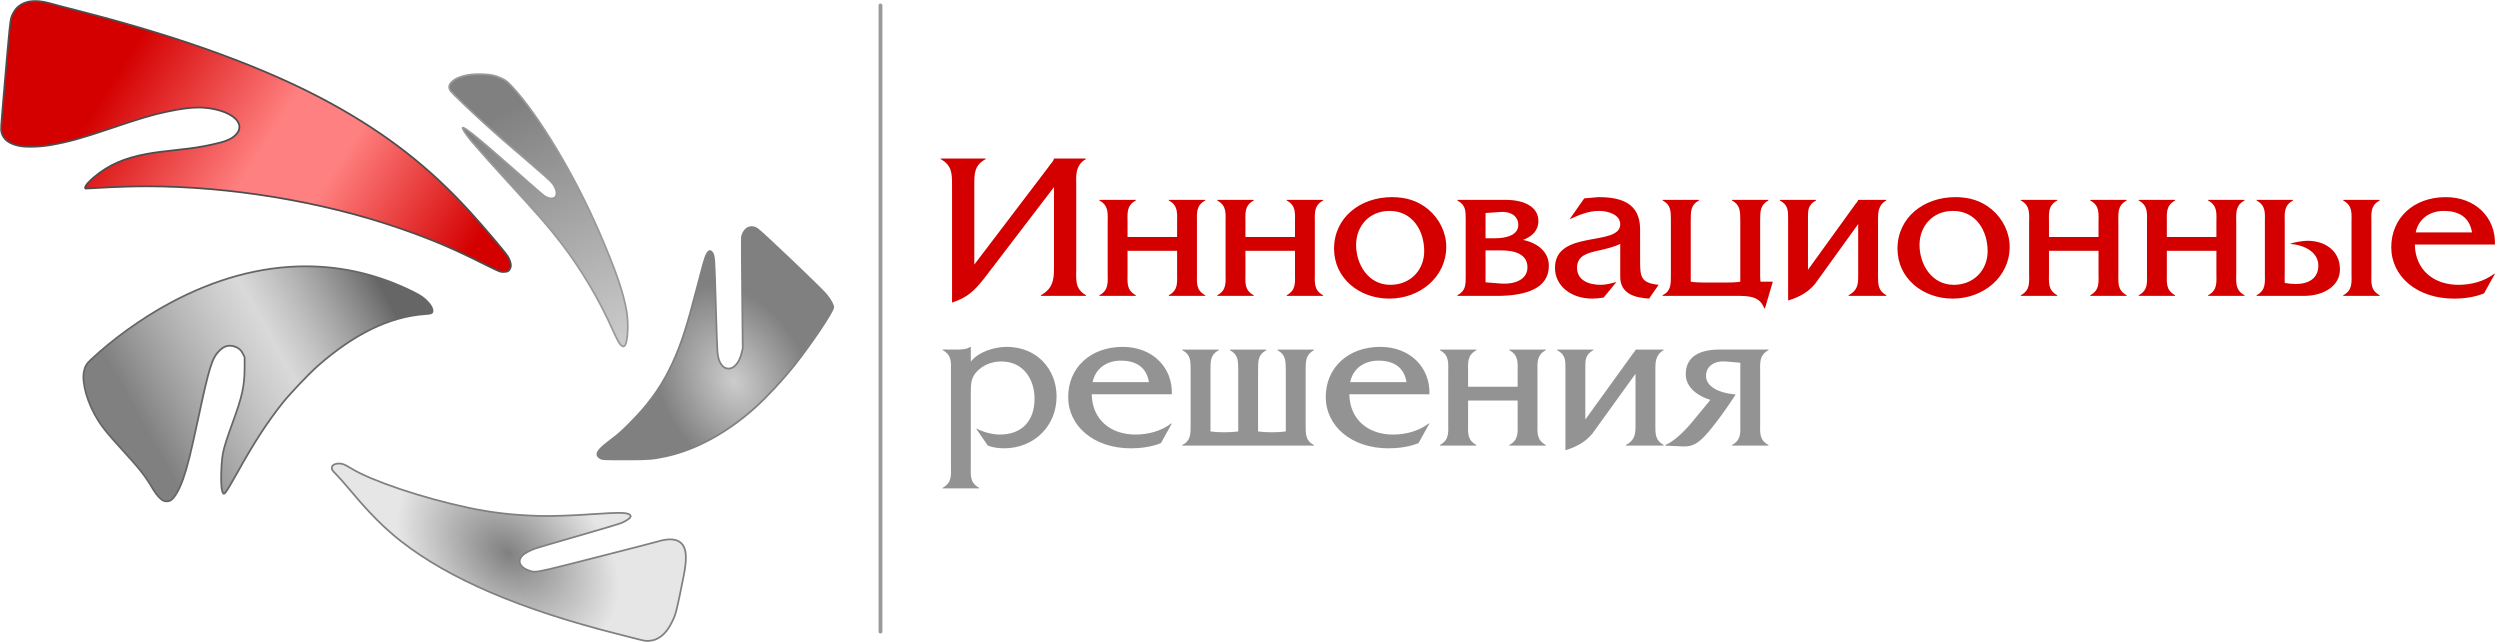
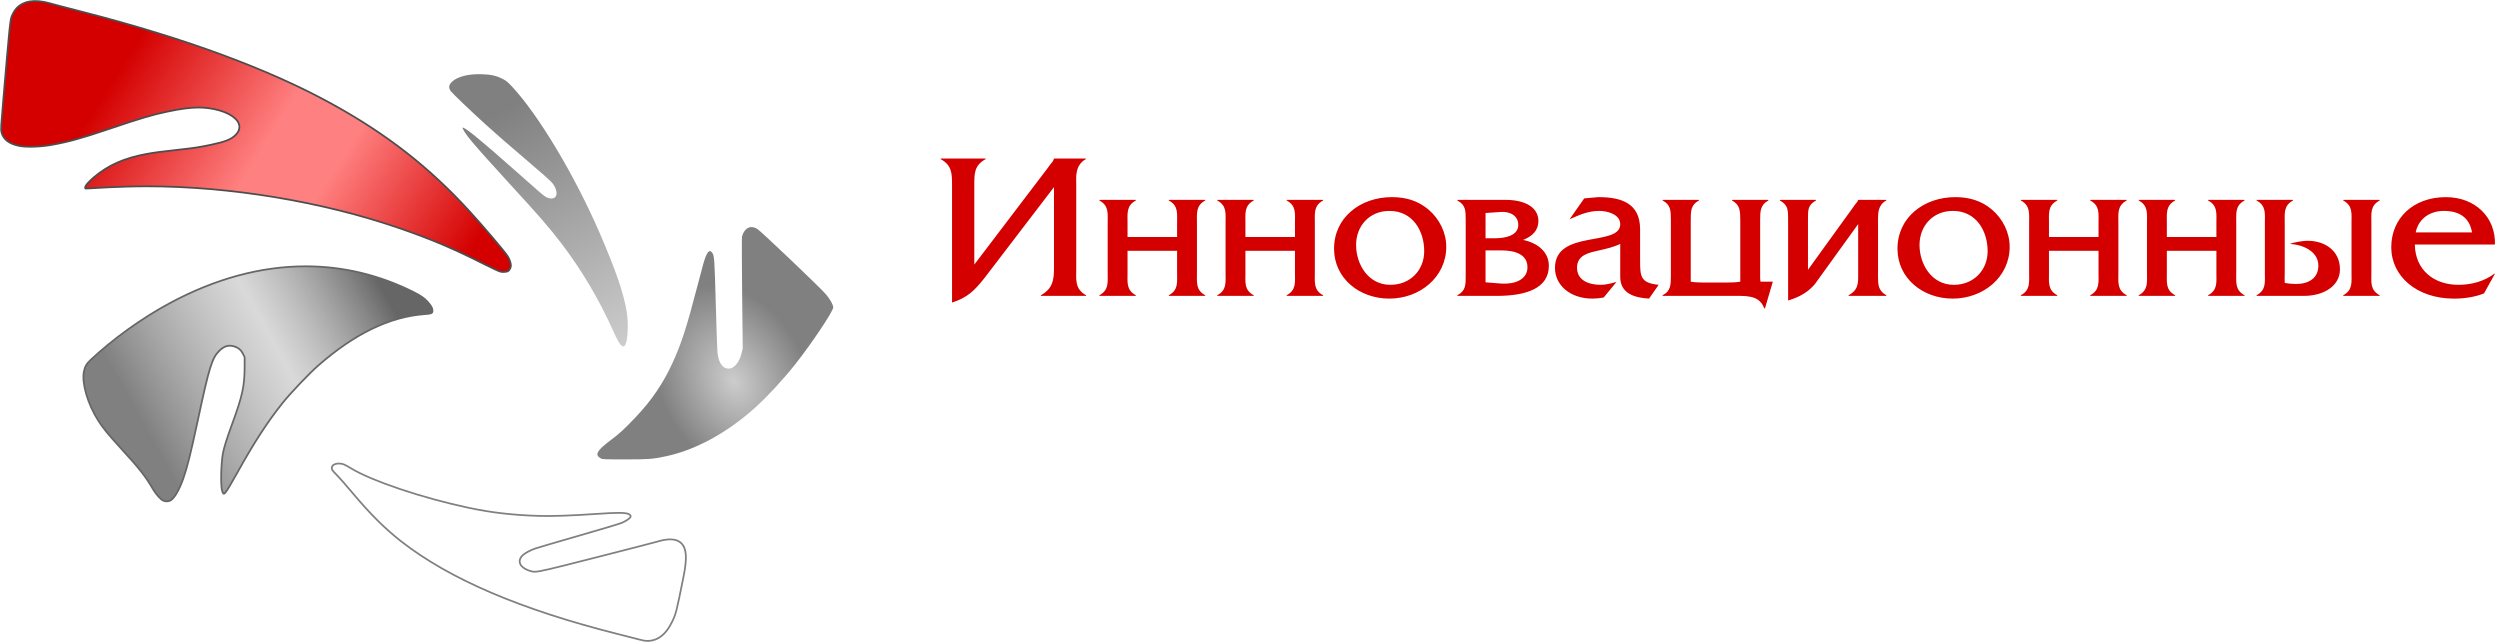
<svg xmlns="http://www.w3.org/2000/svg" version="1.1" id="Режим_изоляции" x="0px" y="0px" width="257px" height="66px" viewBox="0 0 257 66" xml:space="preserve">
  <g>
    <path fill="#D40000" d="M108.349,19.235l-7.203,9.422c-0.987,1.224-1.684,1.932-3.276,2.447V19.063c0-1.202,0-2.061-1.167-2.704 v-0.065h4.622v0.065c-1.188,0.644-1.166,1.502-1.166,2.704v8.135l7.539-9.917l0.314-0.429c0.157-0.171,0.247-0.279,0.337-0.537 v-0.021h3.276v0.065c-1.167,0.644-0.987,1.932-0.987,2.704v8.563c0,1.074-0.18,2.061,1.01,2.726v0.065h-4.646v-0.065 c1.189-0.666,1.347-1.523,1.347-2.726V19.235z M123.899,30.353v0.065h-3.747v-0.065c0.987-0.537,0.853-1.309,0.853-2.296v-2.276 h-5.094v2.276c0,0.987-0.135,1.759,0.853,2.296v0.065h-3.747v-0.065c0.986-0.537,0.853-1.309,0.853-2.317v-5.13 c0-0.966,0.134-1.761-0.853-2.297v-0.064h3.747v0.064c-0.987,0.536-0.853,1.331-0.853,2.297v1.459h5.094v-1.459 c0-0.988,0.135-1.761-0.853-2.297v-0.064h3.747v0.064c-0.987,0.536-0.853,1.331-0.853,2.318v5.13 C123.047,29.044,122.912,29.816,123.899,30.353z M136.018,30.353v0.065h-3.747v-0.065c0.987-0.537,0.853-1.309,0.853-2.296v-2.276 h-5.094v2.276c0,0.987-0.135,1.759,0.853,2.296v0.065h-3.748v-0.065c0.988-0.537,0.854-1.309,0.854-2.317v-5.13 c0-0.966,0.135-1.761-0.854-2.297v-0.064h3.748v0.064c-0.987,0.536-0.853,1.331-0.853,2.297v1.459h5.094v-1.459 c0-0.988,0.135-1.761-0.853-2.297v-0.064h3.747v0.064c-0.987,0.536-0.853,1.331-0.853,2.318v5.13 C135.165,29.044,135.03,29.816,136.018,30.353z M143.087,20.265c1.436,0,2.67,0.365,3.747,1.266 c1.145,0.966,1.841,2.383,1.841,3.843c0,3.09-2.693,5.323-5.857,5.323c-3.074,0-5.677-2.083-5.677-5.13 C137.141,22.348,139.855,20.265,143.087,20.265z M142.84,21.682c-2.087,0-3.434,1.567-3.434,3.499c0,1.974,1.234,4.099,3.523,4.099 c2.064,0,3.479-1.524,3.479-3.456C146.408,23.743,145.241,21.682,142.84,21.682z M149.819,20.609v-0.064h4.938 c2.131,0,3.388,0.837,3.388,2.167c0,1.008-0.65,1.588-1.57,1.953c1.458,0.301,2.647,1.202,2.647,2.662 c0,2.318-2.334,3.091-5.363,3.091h-4.039v-0.065c0.876-0.472,0.854-1.073,0.854-2.061v-5.645 C150.673,21.618,150.673,21.081,149.819,20.609z M156.08,23.121c0-0.923-0.808-1.396-1.795-1.332l-1.571,0.108v2.596h0.988 C154.757,24.493,156.08,24.215,156.08,23.121z M157.022,27.478c0-1.288-1.188-1.739-2.715-1.739h-1.594v3.284l1.639,0.129 C155.676,29.237,157.022,28.766,157.022,27.478z M166.56,28.464v-3.391c-0.65,0.322-1.413,0.494-2.154,0.666 c-1.077,0.236-2.288,0.473-2.288,1.781c0,1.331,1.257,1.76,2.445,1.76c0.539,0,1.077-0.15,1.615-0.301l-1.323,1.61 c-0.382,0.064-0.785,0.108-1.167,0.108c-2.267,0-3.837-1.375-3.837-3.155c0-3.993,6.709-2.147,6.709-4.486 c0-1.03-1.323-1.374-2.154-1.374c-1.144,0-2.042,0.408-3.052,0.859l1.504-2.147l1.458-0.129c2.424,0,4.264,0.666,4.286,3.263v3.219 c0,1.696,0.045,2.34,1.907,2.533l-0.986,1.417C168.041,30.611,166.56,30.182,166.56,28.464z M170.914,30.353 c0.853-0.429,0.853-1.094,0.853-2.061v-5.602c0-1.009,0-1.631-0.853-2.082v-0.064h3.747v0.064 c-0.853,0.451-0.853,1.073-0.853,2.082v6.268c0,0,0.404,0.085,1.302,0.085h2.468c0.898,0,1.324-0.085,1.324-0.085v-6.268 c0-1.009-0.022-1.631-0.853-2.082v-0.064h3.747v0.064c-0.83,0.451-0.853,1.073-0.853,2.061v5.623c0,0.236,0,0.494,0.044,0.666 h1.258l-0.808,2.748h-0.068c-0.291-0.751-0.785-1.288-2.445-1.288h-8.011V30.353z M191.021,23.034l-4.443,6.16 c-0.718,0.859-1.615,1.352-2.76,1.696v-8.414c0-0.837,0-1.417-0.854-1.868v-0.064h3.726v0.064c-0.853,0.451-0.83,1.03-0.83,1.868 v5.259l4.914-6.804c0.112-0.108,0.18-0.193,0.247-0.366v-0.021h2.895v0.064c-0.853,0.451-0.853,1.331-0.853,1.868v5.988 c0,0.751,0,1.417,0.853,1.889v0.065h-3.882v-0.065c0.875-0.472,0.987-1.052,0.987-1.889V23.034z M201.007,20.265 c1.437,0,2.67,0.365,3.747,1.266c1.145,0.966,1.84,2.383,1.84,3.843c0,3.09-2.692,5.323-5.856,5.323 c-3.074,0-5.677-2.083-5.677-5.13C195.061,22.348,197.775,20.265,201.007,20.265z M200.76,21.682c-2.087,0-3.433,1.567-3.433,3.499 c0,1.974,1.233,4.099,3.522,4.099c2.064,0,3.479-1.524,3.479-3.456C204.328,23.743,203.161,21.682,200.76,21.682z M218.623,30.353 v0.065h-3.749v-0.065c0.988-0.537,0.854-1.309,0.854-2.296v-2.276h-5.094v2.276c0,0.987-0.135,1.759,0.853,2.296v0.065h-3.747 v-0.065c0.987-0.537,0.853-1.309,0.853-2.317v-5.13c0-0.966,0.135-1.761-0.853-2.297v-0.064h3.747v0.064 c-0.987,0.536-0.853,1.331-0.853,2.297v1.459h5.094v-1.459c0-0.988,0.135-1.761-0.854-2.297v-0.064h3.749v0.064 c-0.988,0.536-0.854,1.331-0.854,2.318v5.13C217.77,29.044,217.635,29.816,218.623,30.353z M230.74,30.353v0.065h-3.747v-0.065 c0.987-0.537,0.853-1.309,0.853-2.296v-2.276h-5.094v2.276c0,0.987-0.135,1.759,0.853,2.296v0.065h-3.747v-0.065 c0.987-0.537,0.853-1.309,0.853-2.317v-5.13c0-0.966,0.135-1.761-0.853-2.297v-0.064h3.747v0.064 c-0.987,0.536-0.853,1.331-0.853,2.297v1.459h5.094v-1.459c0-0.988,0.135-1.761-0.853-2.297v-0.064h3.747v0.064 c-0.987,0.536-0.853,1.331-0.853,2.318v5.13C229.888,29.044,229.753,29.816,230.74,30.353z M236.014,29.194 c1.303,0,2.312-0.58,2.312-1.889c0-1.438-1.525-2.146-2.916-2.232c0.381-0.172,1.391-0.322,1.794-0.322 c1.841,0,3.344,1.052,3.344,2.94c0,1.674-1.615,2.727-3.725,2.727h-4.848v-0.065c0.988-0.537,0.854-1.309,0.854-2.317v-5.13 c0-0.966,0.135-1.761-0.854-2.297v-0.064h3.748v0.064c-0.987,0.536-0.853,1.331-0.853,2.297v5.151c0,0.343-0.023,0.729,0,1.03 C235.251,29.152,235.633,29.194,236.014,29.194z M244.632,30.353v0.065h-3.748v-0.065c0.987-0.537,0.852-1.309,0.852-2.317v-5.13 c0-0.966,0.136-1.761-0.852-2.297v-0.064h3.748v0.064c-0.988,0.536-0.854,1.331-0.854,2.297v5.151 C243.777,29.044,243.644,29.816,244.632,30.353z M252.732,29.28c1.347,0,2.648-0.365,3.68-1.137h0.068l-1.122,2.018 c-0.965,0.386-2.043,0.537-3.097,0.537c-3.815,0-6.44-2.297-6.44-5.28c0-2.984,2.267-5.152,5.61-5.152 c3.052,0,5.138,2.104,5.049,4.873h-8.235C248.289,27.756,250.197,29.28,252.732,29.28z M251.229,21.682 c-1.504,0-2.626,0.859-2.895,2.211h5.789C253.877,22.39,252.846,21.682,251.229,21.682z" />
-     <path fill="#939393" d="M99.731,35.657h0.067v1.523c0.764-1.008,2.424-1.523,3.681-1.523c3.118,0,5.138,2.297,5.138,5.108 c0,2.983-2.267,5.322-5.408,5.322c-0.583,0-1.144-0.085-1.66-0.278l-1.212-1.76c0.786,0.365,1.594,0.622,2.446,0.622 c2.379,0,3.567-1.524,3.567-3.67c0-1.996-1.121-3.843-3.433-3.843c-0.942,0-1.862,0.365-2.49,1.03 c-0.651,0.666-0.629,1.438-0.629,2.298v7.361c0,0.988-0.135,1.761,0.854,2.297v0.063h-3.748v-0.063 c0.987-0.536,0.853-1.309,0.853-2.297v-9.551c0-0.988,0.135-1.782-0.853-2.298v-0.063h1.48 C98.879,35.937,99.417,35.894,99.731,35.657z M116.719,44.672c1.347,0,2.648-0.364,3.68-1.138h0.068l-1.122,2.019 c-0.966,0.386-2.043,0.535-3.097,0.535c-3.815,0-6.44-2.296-6.44-5.279s2.267-5.151,5.609-5.151c3.053,0,5.139,2.104,5.05,4.872 h-8.236C112.275,43.147,114.184,44.672,116.719,44.672z M115.216,37.074c-1.504,0-2.626,0.857-2.895,2.21h5.789 C117.863,37.782,116.831,37.074,115.216,37.074z M121.544,45.746c0.853-0.431,0.853-1.095,0.853-2.062v-5.602 c0-1.009,0-1.632-0.853-2.083v-0.063h3.747V36c-0.853,0.451-0.853,1.074-0.853,2.083v6.268c0,0,0.517,0.086,1.414,0.086 s1.437-0.086,1.437-0.086v-6.268c0-1.009,0-1.632-0.854-2.083v-0.063h3.748V36c-0.854,0.451-0.854,1.074-0.854,2.083v6.268 c0,0,0.517,0.086,1.414,0.086s1.437-0.086,1.437-0.086v-6.268c0-1.009-0.022-1.632-0.854-2.083v-0.063h3.748V36 c-0.83,0.451-0.853,1.074-0.853,2.062v5.623c0,0.967,0,1.631,0.853,2.062v0.063h-13.531V45.746z M143.199,44.672 c1.346,0,2.647-0.364,3.68-1.138h0.067l-1.122,2.019c-0.965,0.386-2.042,0.535-3.097,0.535c-3.814,0-6.44-2.296-6.44-5.279 s2.267-5.151,5.61-5.151c3.052,0,5.139,2.104,5.049,4.872h-8.235C138.756,43.147,140.663,44.672,143.199,44.672z M141.695,37.074 c-1.504,0-2.626,0.857-2.895,2.21h5.789C144.344,37.782,143.312,37.074,141.695,37.074z M158.907,45.746v0.063h-3.748v-0.063 c0.987-0.538,0.854-1.31,0.854-2.297v-2.275h-5.094v2.275c0,0.987-0.135,1.759,0.853,2.297v0.063h-3.748v-0.063 c0.987-0.538,0.854-1.31,0.854-2.318v-5.13c0-0.966,0.134-1.761-0.854-2.298v-0.063h3.748V36c-0.987,0.537-0.853,1.332-0.853,2.298 v1.459h5.094v-1.459c0-0.988,0.134-1.761-0.854-2.298v-0.063h3.748V36c-0.987,0.537-0.853,1.332-0.853,2.318v5.131 C158.055,44.437,157.92,45.208,158.907,45.746z M168.13,38.427l-4.443,6.159c-0.717,0.858-1.615,1.353-2.76,1.696v-8.414 c0-0.838,0-1.417-0.853-1.868v-0.063h3.725V36c-0.852,0.451-0.829,1.03-0.829,1.868v5.259l4.914-6.805 c0.111-0.106,0.179-0.193,0.246-0.364v-0.021h2.896V36c-0.854,0.451-0.854,1.332-0.854,1.868v5.988c0,0.751,0,1.417,0.854,1.89 v0.063h-3.883v-0.063c0.875-0.473,0.987-1.053,0.987-1.89V38.427z M177.376,37.159c-1.055-0.085-1.997,0.43-1.997,1.481 c0,1.159,1.459,1.738,2.67,1.867l0.382,0.044c-1.436,2.21-2.76,3.885-3.388,4.485c-0.606,0.58-1.145,0.901-2.087,0.858 l-1.772-0.086v-0.063c0.672-0.237,1.772-1.16,2.715-2.297l1.929-2.34c-1.211-0.364-2.534-1.224-2.534-2.641 c0-1.695,1.256-2.532,3.455-2.532h5.049V36c-0.988,0.537-0.854,1.332-0.854,2.318v5.131c0,0.987-0.135,1.759,0.854,2.297v0.063 h-3.748v-0.063c0.987-0.538,0.854-1.31,0.854-2.297v-6.161L177.376,37.159z" />
    <g>
      <g>
        <linearGradient id="path4717-9_2_" gradientUnits="userSpaceOnUse" x1="709.295" y1="-805.795" x2="811.814" y2="-873.768" gradientTransform="matrix(0.325 0 0 -0.34 -218.8 -265.98)">
          <stop offset="0" style="stop-color:#D40000" />
          <stop offset="0.415" style="stop-color:#FF8080" />
          <stop offset="0.598" style="stop-color:#FF8080" />
          <stop offset="1" style="stop-color:#D40000" />
        </linearGradient>
        <path id="path4717-9_1_" fill="url(#path4717-9_2_)" d=" M51.464,27.929c-0.142-0.029-0.837-0.346-1.545-0.704c-3.291-1.668-5.64-2.664-9.002-3.816 c-8.622-2.954-18.915-4.507-27.984-4.222c-1.127,0.036-2.511,0.099-3.074,0.141c-0.565,0.042-1.045,0.064-1.069,0.049 c-0.171-0.11,0.18-0.573,0.885-1.17c1.455-1.23,3.133-1.97,5.413-2.384c0.831-0.151,1.461-0.234,3.29-0.434 c1.599-0.175,2.105-0.252,3.347-0.513c1.423-0.299,2.06-0.555,2.506-1.009c1.079-1.098-0.22-2.391-2.753-2.742 c-1.148-0.159-2.332-0.062-4.284,0.352c-1.54,0.325-2.795,0.699-5.974,1.777c-2.811,0.953-4.207,1.34-5.974,1.654 c-1.063,0.188-2.482,0.237-3.182,0.109c-1.11-0.203-1.757-0.697-1.923-1.468c-0.054-0.253-0.031-0.643,0.181-3.084 c0.134-1.537,0.312-3.607,0.394-4.601c0.179-2.131,0.34-3.664,0.416-3.965c0.082-0.321,0.333-0.792,0.55-1.026 c0.727-0.787,1.891-0.97,3.426-0.537c0.261,0.074,0.763,0.208,1.117,0.3c0.354,0.092,1.478,0.382,2.497,0.646 c10.35,2.674,18.996,5.876,25.407,9.407c5.677,3.127,9.997,6.499,14.149,11.046c1.482,1.623,3.601,4.118,3.918,4.617 c0.191,0.3,0.324,0.694,0.324,0.96c0,0.189-0.155,0.485-0.293,0.561C52.07,27.959,51.735,27.983,51.464,27.929L51.464,27.929z" />
        <path fill="#4D4D4D" d="M51.77,28.049c-0.112,0-0.224-0.011-0.323-0.03c-0.169-0.034-0.93-0.389-1.568-0.712 c-3.282-1.664-5.636-2.661-8.99-3.812c-7.885-2.701-17.29-4.251-25.806-4.251c-0.721,0-1.443,0.012-2.146,0.034 c-1.133,0.035-2.51,0.099-3.072,0.141c-0.433,0.033-0.836,0.053-1.001,0.053c-0.07,0-0.098-0.002-0.124-0.019 C8.69,19.42,8.66,19.368,8.656,19.307c-0.019-0.295,0.593-0.859,0.958-1.169c1.472-1.245,3.154-1.986,5.457-2.405 c0.83-0.15,1.478-0.236,3.296-0.435c1.6-0.176,2.098-0.252,3.339-0.512c1.405-0.294,2.026-0.543,2.459-0.984 c0.319-0.326,0.426-0.68,0.309-1.024c-0.249-0.731-1.431-1.345-3.01-1.563c-0.348-0.048-0.69-0.071-1.05-0.071 c-0.837,0-1.825,0.13-3.204,0.421c-1.544,0.327-2.771,0.691-5.962,1.774c-2.817,0.956-4.217,1.343-5.988,1.656 c-0.643,0.114-1.45,0.183-2.16,0.183c-0.429,0-0.793-0.025-1.052-0.072c-1.151-0.21-1.822-0.728-1.995-1.539 c-0.058-0.267-0.036-0.645,0.178-3.111C0.364,8.92,0.542,6.85,0.625,5.856c0.18-2.146,0.34-3.671,0.418-3.98 c0.084-0.333,0.346-0.82,0.571-1.065C2.36,0,3.565-0.195,5.131,0.248c0.26,0.073,0.762,0.208,1.115,0.3l2.497,0.646 c10.418,2.693,18.974,5.86,25.429,9.416c5.66,3.118,10.031,6.531,14.173,11.065c1.48,1.621,3.609,4.131,3.927,4.629 c0.199,0.313,0.339,0.728,0.339,1.009c0,0.225-0.172,0.548-0.341,0.641C52.159,28.013,51.977,28.049,51.77,28.049z M15.082,19.063c8.535,0,17.963,1.553,25.865,4.261c3.363,1.153,5.722,2.152,9.013,3.82c0.764,0.387,1.403,0.672,1.521,0.696 c0.241,0.049,0.57,0.026,0.701-0.046c0.102-0.056,0.246-0.315,0.246-0.482c0-0.25-0.128-0.625-0.311-0.912 c-0.313-0.492-2.432-2.988-3.907-4.605c-4.128-4.519-8.484-7.919-14.126-11.027C27.642,7.22,19.101,4.057,8.698,1.369L6.2,0.723 C5.846,0.632,5.343,0.496,5.082,0.422C3.588,0,2.446,0.174,1.748,0.934C1.54,1.16,1.297,1.612,1.22,1.92 c-0.075,0.295-0.237,1.846-0.414,3.95c-0.084,0.995-0.26,3.065-0.394,4.602c-0.21,2.416-0.233,2.816-0.183,3.058 c0.157,0.731,0.778,1.201,1.85,1.396c0.249,0.046,0.603,0.07,1.021,0.07c0.7,0,1.496-0.067,2.129-0.179 c1.761-0.313,3.153-0.698,5.96-1.649c3.202-1.086,4.432-1.452,5.984-1.781c1.392-0.294,2.391-0.425,3.241-0.425 c0.367,0,0.72,0.024,1.075,0.073c1.672,0.232,2.88,0.877,3.156,1.685c0.141,0.415,0.02,0.833-0.351,1.21 c-0.461,0.47-1.105,0.73-2.552,1.034c-1.248,0.263-1.75,0.339-3.356,0.514c-1.814,0.199-2.459,0.284-3.283,0.434 c-2.27,0.412-3.925,1.141-5.371,2.364c-0.764,0.646-0.897,0.946-0.896,1.015c0.132,0.001,0.559-0.02,1.016-0.054 c0.563-0.042,1.945-0.105,3.079-0.141C13.636,19.074,14.359,19.063,15.082,19.063z" />
      </g>
      <g>
        <linearGradient id="path4719-6_2_" gradientUnits="userSpaceOnUse" x1="719.07" y1="-911.517" x2="793.288" y2="-868.017" gradientTransform="matrix(0.325 0 0 -0.34 -218.8 -265.98)">
          <stop offset="0" style="stop-color:#808080" />
          <stop offset="0.559" style="stop-color:#B3B3B3;stop-opacity:0.498" />
          <stop offset="1" style="stop-color:#666666" />
        </linearGradient>
        <path id="path4719-6_1_" fill="url(#path4719-6_2_)" d=" M16.754,51.453c-0.253-0.128-0.705-0.632-0.979-1.092c-0.89-1.495-1.36-2.096-3.391-4.319c-1.278-1.401-1.779-2.017-2.282-2.802 c-1.081-1.688-1.717-3.854-1.479-5.034c0.104-0.518,0.273-0.81,0.702-1.213c2.317-2.17,5.236-4.267,8.072-5.798 c8.597-4.641,17.278-5.061,25.033-1.208c0.819,0.406,1.198,0.671,1.572,1.093c0.316,0.358,0.457,0.624,0.457,0.864 c0,0.25-0.103,0.297-0.789,0.348c-3.62,0.273-7.258,2.035-11.015,5.338c-0.903,0.796-2.848,2.843-3.628,3.824 c-1.551,1.947-2.943,4.096-4.653,7.178c-0.653,1.178-1.063,1.854-1.235,2.043c-0.141,0.153-0.217,0.096-0.309-0.235 c-0.156-0.558-0.108-2.756,0.083-3.817c0.107-0.601,0.424-1.607,0.97-3.091c1.033-2.804,1.264-3.873,1.264-5.854v-0.964 l-0.167-0.338c-0.203-0.412-0.505-0.658-0.956-0.779c-0.545-0.146-0.994-0.007-1.467,0.453c-0.754,0.734-1.047,1.675-2.199,7.051 c-0.756,3.523-1.111,4.949-1.525,6.117c-0.417,1.172-0.907,2.007-1.306,2.229C17.305,51.571,16.991,51.573,16.754,51.453 L16.754,51.453z" />
        <path fill="#666666" d="M17.139,51.632c-0.151,0-0.299-0.034-0.426-0.098c-0.269-0.136-0.733-0.651-1.016-1.127 c-0.884-1.486-1.357-2.089-3.38-4.305c-1.29-1.414-1.783-2.02-2.291-2.813c-1.092-1.706-1.733-3.898-1.492-5.102 c0.107-0.537,0.285-0.844,0.73-1.261c2.312-2.166,5.261-4.284,8.09-5.811c4.707-2.542,9.444-3.83,14.084-3.83 c3.821,0,7.533,0.881,11.032,2.619c0.83,0.412,1.219,0.682,1.601,1.115c0.331,0.375,0.479,0.661,0.479,0.924 c0,0.359-0.252,0.392-0.872,0.438c-3.618,0.272-7.204,2.011-10.962,5.316c-0.906,0.796-2.833,2.827-3.618,3.813 c-1.548,1.944-2.938,4.087-4.644,7.166c-0.661,1.19-1.069,1.864-1.248,2.06c-0.044,0.047-0.111,0.109-0.193,0.109 c-0.15,0-0.217-0.188-0.271-0.382c-0.16-0.574-0.114-2.773,0.081-3.857c0.109-0.604,0.429-1.62,0.976-3.106 c1.034-2.809,1.258-3.842,1.258-5.822v-0.942l-0.158-0.319c-0.193-0.391-0.471-0.617-0.898-0.731 c-0.52-0.141-0.927-0.012-1.38,0.43c-0.739,0.72-1.023,1.637-2.173,7.005c-0.756,3.525-1.113,4.956-1.53,6.129 c-0.425,1.194-0.929,2.045-1.347,2.278C17.447,51.596,17.297,51.632,17.139,51.632z M31.438,27.467 c-4.608,0-9.318,1.281-13.998,3.808c-2.816,1.52-5.751,3.628-8.053,5.784c-0.418,0.391-0.574,0.663-0.676,1.163 c-0.233,1.162,0.398,3.298,1.467,4.969c0.502,0.784,0.991,1.383,2.273,2.789c2.033,2.227,2.509,2.834,3.401,4.335 c0.263,0.442,0.703,0.937,0.941,1.056c0.205,0.105,0.498,0.103,0.688-0.004c0.375-0.208,0.859-1.044,1.264-2.18 c0.414-1.164,0.77-2.591,1.522-6.106c1.16-5.415,1.451-6.344,2.225-7.097c0.501-0.487,0.97-0.633,1.553-0.476 c0.477,0.128,0.799,0.391,1.016,0.827l0.176,0.378v0.964c0,1.984-0.236,3.084-1.269,5.886c-0.543,1.476-0.86,2.481-0.967,3.075 c-0.188,1.044-0.236,3.232-0.085,3.777c0.055,0.193,0.09,0.237,0.102,0.248c0.002-0.004,0.021-0.015,0.053-0.051 c0.168-0.183,0.579-0.863,1.224-2.025c1.712-3.087,3.105-5.238,4.661-7.19c0.789-0.991,2.729-3.034,3.64-3.836 c3.789-3.332,7.409-5.085,11.067-5.36c0.705-0.053,0.705-0.101,0.705-0.257c0-0.216-0.135-0.464-0.435-0.805 c-0.364-0.41-0.739-0.671-1.545-1.071C38.917,28.343,35.231,27.467,31.438,27.467z" />
      </g>
      <g>
        <linearGradient id="path4721-8_2_" gradientUnits="userSpaceOnUse" x1="832.222" y1="-815.738" x2="878.411" y2="-913.57" gradientTransform="matrix(0.325 0 0 -0.34 -218.8 -265.98)">
          <stop offset="0" style="stop-color:#808080" />
          <stop offset="1" style="stop-color:#E6E6E6" />
        </linearGradient>
        <path id="path4721-8_1_" fill="url(#path4721-8_2_)" d=" M63.919,35.544c-0.202-0.114-0.443-0.537-0.939-1.645c-1.393-3.114-3.229-6.208-5.251-8.852 c-1.274-1.665-2.299-2.845-5.334-6.147c-1.657-1.802-3.121-3.437-3.873-4.326c-0.617-0.729-1.088-1.454-0.944-1.454 c0.278,0,1.912,1.34,5.307,4.35c2.862,2.539,3.01,2.665,3.291,2.805c0.349,0.176,0.692,0.176,0.886,0 c0.279-0.251,0.167-0.872-0.257-1.425c-0.188-0.243-0.974-0.943-2.961-2.636c-1.896-1.615-2.696-2.312-3.925-3.422 c-1.387-1.253-3.402-3.177-3.573-3.41c-0.265-0.364-0.221-0.664,0.147-1.002c0.567-0.522,1.697-0.799,3.059-0.75 c0.953,0.035,1.47,0.152,2.115,0.479c0.368,0.187,0.512,0.302,0.947,0.767c2.738,2.92,6.486,9.183,9.049,15.118 c1.646,3.813,2.43,6.089,2.753,7.987c0.232,1.363,0.113,3.315-0.217,3.576C64.093,35.64,64.088,35.64,63.919,35.544 L63.919,35.544z" />
-         <path fill="#999999" d="M64.086,35.709c-0.062,0-0.118-0.033-0.212-0.086c-0.226-0.128-0.463-0.538-0.978-1.688 c-1.397-3.125-3.21-6.18-5.24-8.833c-1.266-1.654-2.311-2.859-5.329-6.141c-1.667-1.814-3.115-3.432-3.875-4.329 c-0.045-0.053-1.092-1.295-0.98-1.538c0.02-0.041,0.059-0.065,0.105-0.065c0.228,0,1.035,0.53,5.367,4.373 c2.847,2.526,3,2.657,3.272,2.793c0.306,0.154,0.622,0.159,0.783,0.013c0.238-0.214,0.118-0.8-0.269-1.303 c-0.182-0.237-0.98-0.947-2.947-2.623c-1.891-1.61-2.698-2.313-3.927-3.423c-1.401-1.266-3.412-3.187-3.586-3.423 c-0.29-0.4-0.239-0.757,0.158-1.123c0.583-0.537,1.737-0.822,3.124-0.774c0.971,0.036,1.493,0.155,2.153,0.488 c0.378,0.192,0.531,0.317,0.973,0.787c2.758,2.942,6.485,9.169,9.065,15.145c1.659,3.844,2.434,6.09,2.76,8.007 c0.222,1.307,0.139,3.356-0.251,3.663C64.199,35.672,64.152,35.709,64.086,35.709z M47.676,13.245 c0.101,0.212,0.434,0.702,0.915,1.271c0.759,0.895,2.205,2.511,3.87,4.323c3.022,3.288,4.07,4.495,5.34,6.155 c2.038,2.664,3.858,5.731,5.262,8.869c0.477,1.066,0.722,1.501,0.901,1.604c0.046,0.025,0.103,0.059,0.121,0.062 c0.011-0.005,0.038-0.026,0.058-0.041c0.275-0.217,0.421-2.093,0.183-3.488c-0.323-1.903-1.094-4.136-2.747-7.966 c-2.572-5.958-6.285-12.164-9.031-15.093c-0.426-0.455-0.564-0.566-0.922-0.748c-0.633-0.321-1.138-0.435-2.077-0.469 c-1.34-0.049-2.447,0.222-2.994,0.725c-0.335,0.309-0.373,0.556-0.135,0.883c0.165,0.226,2.194,2.162,3.561,3.396 c1.227,1.108,2.033,1.811,3.923,3.42c2.002,1.706,2.78,2.399,2.973,2.649c0.458,0.597,0.564,1.262,0.246,1.548 c-0.218,0.198-0.609,0.204-0.986,0.014c-0.295-0.148-0.419-0.253-3.312-2.819C51.688,16.532,48.369,13.588,47.676,13.245z" />
      </g>
      <g>
        <radialGradient id="path4723-8_2_" cx="876.519" cy="365.782" r="37.894" gradientTransform="matrix(-0.169 0.107 0.137 0.238 173.478 -141.649)" gradientUnits="userSpaceOnUse">
          <stop offset="0" style="stop-color:#CCCCCC" />
          <stop offset="1" style="stop-color:#808080" />
        </radialGradient>
        <path id="path4723-8_1_" fill="url(#path4723-8_2_)" d=" M61.75,47.117c-0.649-0.359-0.397-0.808,1.068-1.899c0.864-0.645,1.324-1.069,2.525-2.33c1.627-1.709,2.827-3.471,3.786-5.563 c0.915-1.991,1.456-3.661,2.546-7.852c0.243-0.935,0.523-1.988,0.622-2.34c0.337-1.197,0.622-1.564,0.906-1.166 c0.233,0.328,0.246,0.509,0.379,5.26c0.068,2.494,0.146,4.74,0.174,4.993c0.062,0.578,0.173,0.934,0.389,1.246 c0.198,0.286,0.444,0.427,0.749,0.427c0.281,0,0.499-0.112,0.76-0.393c0.269-0.289,0.451-0.673,0.59-1.24l0.109-0.445 l-0.06-5.667c-0.034-3.208-0.041-5.739-0.016-5.831c0.241-0.883,0.883-1.208,1.562-0.792c0.393,0.242,6.596,6.15,7.085,6.75 c0.46,0.563,0.732,1.058,0.732,1.33c0,0.396-2.246,3.753-3.938,5.883c-1.247,1.571-2.831,3.28-4.096,4.42 c-2.871,2.585-6.102,4.347-9.167,4.998c-1.399,0.296-1.757,0.324-4.238,0.321C62.055,47.224,61.934,47.219,61.75,47.117 L61.75,47.117z" />
-         <path fill="#808080" d="M64.491,47.318l-0.272-0.001c-2.215-0.003-2.309-0.008-2.513-0.12c-0.249-0.138-0.371-0.287-0.383-0.471 c-0.023-0.353,0.366-0.781,1.441-1.582c0.863-0.644,1.31-1.056,2.513-2.319c1.618-1.699,2.815-3.458,3.771-5.538 c0.908-1.979,1.454-3.664,2.54-7.837c0.244-0.936,0.523-1.987,0.623-2.342c0.273-0.972,0.505-1.387,0.772-1.387 c0.104,0,0.204,0.065,0.295,0.192c0.25,0.352,0.262,0.501,0.395,5.311c0.069,2.499,0.147,4.734,0.175,4.985 c0.06,0.564,0.164,0.903,0.373,1.204c0.181,0.261,0.401,0.387,0.674,0.387c0.255,0,0.45-0.102,0.693-0.363 c0.258-0.277,0.434-0.646,0.568-1.198l0.108-0.446l-0.062-5.645c-0.021-1.965-0.05-5.719-0.013-5.855 c0.178-0.65,0.58-1.038,1.075-1.038c0.203,0,0.413,0.064,0.62,0.193c0.415,0.254,6.594,6.137,7.109,6.769 c0.479,0.586,0.753,1.092,0.753,1.388c0,0.452-2.358,3.926-3.957,5.939c-1.256,1.583-2.83,3.281-4.106,4.431 c-2.87,2.584-6.141,4.367-9.209,5.019C67.107,47.284,66.697,47.318,64.491,47.318z M72.983,25.904 c-0.073,0-0.279,0.123-0.598,1.254c-0.1,0.354-0.379,1.402-0.622,2.338c-1.089,4.186-1.637,5.877-2.551,7.868 c-0.963,2.099-2.171,3.874-3.804,5.587c-1.198,1.259-1.673,1.697-2.537,2.341c-0.977,0.728-1.387,1.153-1.367,1.424 c0.004,0.072,0.039,0.186,0.29,0.323c0.161,0.09,0.297,0.095,2.425,0.098h0.271c2.189,0,2.595-0.032,3.947-0.32 c3.036-0.645,6.277-2.412,9.125-4.976c1.27-1.144,2.835-2.833,4.085-4.408c1.779-2.242,3.918-5.483,3.918-5.827 c0-0.248-0.272-0.734-0.712-1.273c-0.477-0.583-6.682-6.495-7.063-6.729c-0.178-0.11-0.356-0.167-0.525-0.167 c-0.415,0-0.742,0.33-0.899,0.904c-0.019,0.123-0.019,2.332,0.018,5.806l0.061,5.667l-0.112,0.469 c-0.143,0.583-0.331,0.978-0.611,1.279c-0.278,0.299-0.518,0.422-0.826,0.422c-0.332,0-0.609-0.157-0.822-0.466 c-0.225-0.325-0.343-0.697-0.406-1.289c-0.026-0.253-0.105-2.496-0.175-4.999c-0.13-4.71-0.144-4.905-0.36-5.209 C73.077,25.944,73.024,25.904,72.983,25.904z" />
      </g>
      <g>
        <radialGradient id="path4725-0_2_" cx="-203.4" cy="96.864" r="56.629" gradientTransform="matrix(-0.183 -0.128 -0.084 0.132 23.152 18.064)" gradientUnits="userSpaceOnUse">
          <stop offset="0" style="stop-color:#808080" />
          <stop offset="1" style="stop-color:#E6E6E6" />
        </radialGradient>
-         <path id="path4725-0_1_" fill="url(#path4725-0_2_)" d=" M65.625,65.719c-0.382-0.101-1.344-0.347-2.138-0.546c-9.919-2.502-17.295-5.659-22.247-9.522 c-1.678-1.308-3.257-2.887-5.108-5.103c-0.595-0.712-1.294-1.506-1.553-1.763c-0.487-0.483-0.546-0.605-0.418-0.857 c0.14-0.272,0.716-0.365,1.181-0.188c0.127,0.047,0.467,0.232,0.758,0.409c2.114,1.296,7.315,3.042,12.067,4.051 c2.353,0.501,4.604,0.759,7.261,0.835c1.341,0.039,3.301-0.028,5.769-0.197c2.604-0.18,3.348-0.155,3.578,0.112 c0.066,0.076,0.073,0.124,0.031,0.206c-0.076,0.149-0.464,0.407-0.897,0.596c-0.203,0.089-2.2,0.687-4.437,1.329 c-2.238,0.644-4.242,1.231-4.455,1.307c-0.511,0.184-1.032,0.461-1.262,0.672c-0.636,0.585-0.339,1.281,0.688,1.613 c0.646,0.21,0.518,0.234,6.837-1.373c3.197-0.813,6.01-1.537,6.251-1.612c1.228-0.375,2.055-0.315,2.531,0.183 c0.525,0.549,0.582,1.536,0.196,3.449c-0.738,3.667-0.767,3.778-1.188,4.641c-0.597,1.221-1.392,1.867-2.365,1.921 C66.393,65.897,66.19,65.867,65.625,65.719L65.625,65.719z" />
        <path fill="#808080" d="M66.559,65.976c-0.244,0-0.459-0.038-0.957-0.17c-0.382-0.1-1.344-0.345-2.136-0.545 c-9.998-2.521-17.287-5.642-22.282-9.539c-1.685-1.314-3.265-2.892-5.121-5.115c-0.597-0.715-1.291-1.502-1.548-1.757 c-0.464-0.461-0.601-0.639-0.434-0.964c0.104-0.202,0.394-0.327,0.758-0.327c0.185,0,0.37,0.033,0.535,0.096 c0.132,0.049,0.479,0.236,0.773,0.418c2.109,1.292,7.286,3.028,12.038,4.038c2.352,0.5,4.586,0.757,7.245,0.833 c1.342,0.039,3.295-0.028,5.759-0.197c1.179-0.081,1.901-0.115,2.417-0.115c0.738,0,1.074,0.07,1.237,0.259 c0.091,0.105,0.104,0.19,0.044,0.307c-0.099,0.193-0.549,0.467-0.943,0.639c-0.206,0.09-2.201,0.688-4.448,1.333 c-2.242,0.645-4.238,1.229-4.449,1.305c-0.495,0.177-1.012,0.452-1.23,0.653c-0.241,0.222-0.342,0.462-0.292,0.693 c0.069,0.314,0.414,0.594,0.946,0.766l0.035,0.012c0.157,0.051,0.261,0.085,0.441,0.085c0.529,0,1.682-0.293,5.969-1.384 l0.342-0.086c3.266-0.831,6.01-1.539,6.246-1.611c0.544-0.166,1-0.247,1.395-0.247c0.528,0,0.942,0.152,1.23,0.453 c0.553,0.577,0.614,1.567,0.219,3.529c-0.737,3.663-0.771,3.794-1.195,4.663c-0.611,1.252-1.433,1.916-2.441,1.972 C66.658,65.974,66.607,65.976,66.559,65.976z M34.839,47.74c-0.287,0-0.526,0.092-0.596,0.229c-0.096,0.187-0.1,0.256,0.4,0.752 c0.259,0.258,0.959,1.052,1.558,1.769c1.849,2.214,3.42,3.782,5.095,5.09c4.975,3.882,12.241,6.99,22.214,9.506 c0.794,0.199,1.756,0.445,2.139,0.546c0.579,0.153,0.76,0.175,1.053,0.158c0.938-0.052,1.708-0.681,2.288-1.87 c0.418-0.856,0.44-0.942,1.181-4.619c0.377-1.871,0.327-2.847-0.173-3.367c-0.453-0.474-1.247-0.523-2.439-0.159 c-0.239,0.073-2.986,0.782-6.255,1.614l-0.342,0.087c-4.305,1.095-5.461,1.39-6.014,1.39c-0.209,0-0.337-0.042-0.498-0.095 l-0.034-0.011c-0.596-0.192-0.985-0.521-1.067-0.901c-0.046-0.208-0.022-0.526,0.346-0.865c0.238-0.22,0.77-0.504,1.292-0.69 c0.214-0.076,2.215-0.663,4.461-1.309c2.202-0.633,4.229-1.24,4.426-1.325c0.453-0.197,0.795-0.441,0.854-0.554 c0.022-0.045,0.027-0.053-0.02-0.105c-0.118-0.138-0.447-0.196-1.1-0.196c-0.505,0-1.245,0.035-2.404,0.115 c-2.471,0.169-4.431,0.235-5.776,0.198c-2.671-0.078-4.915-0.336-7.277-0.838c-4.771-1.014-9.971-2.76-12.096-4.062 c-0.282-0.174-0.622-0.357-0.742-0.403C35.164,47.77,35.001,47.74,34.839,47.74z" />
      </g>
    </g>
-     <path fill="#999999" d="M90.533,65.118h-0.039c-0.097,0-0.176-0.079-0.176-0.177V0.54c0-0.097,0.079-0.177,0.176-0.177 c0.098,0,0.215,0.08,0.215,0.177v64.401C90.709,65.039,90.631,65.118,90.533,65.118z" />
  </g>
</svg>